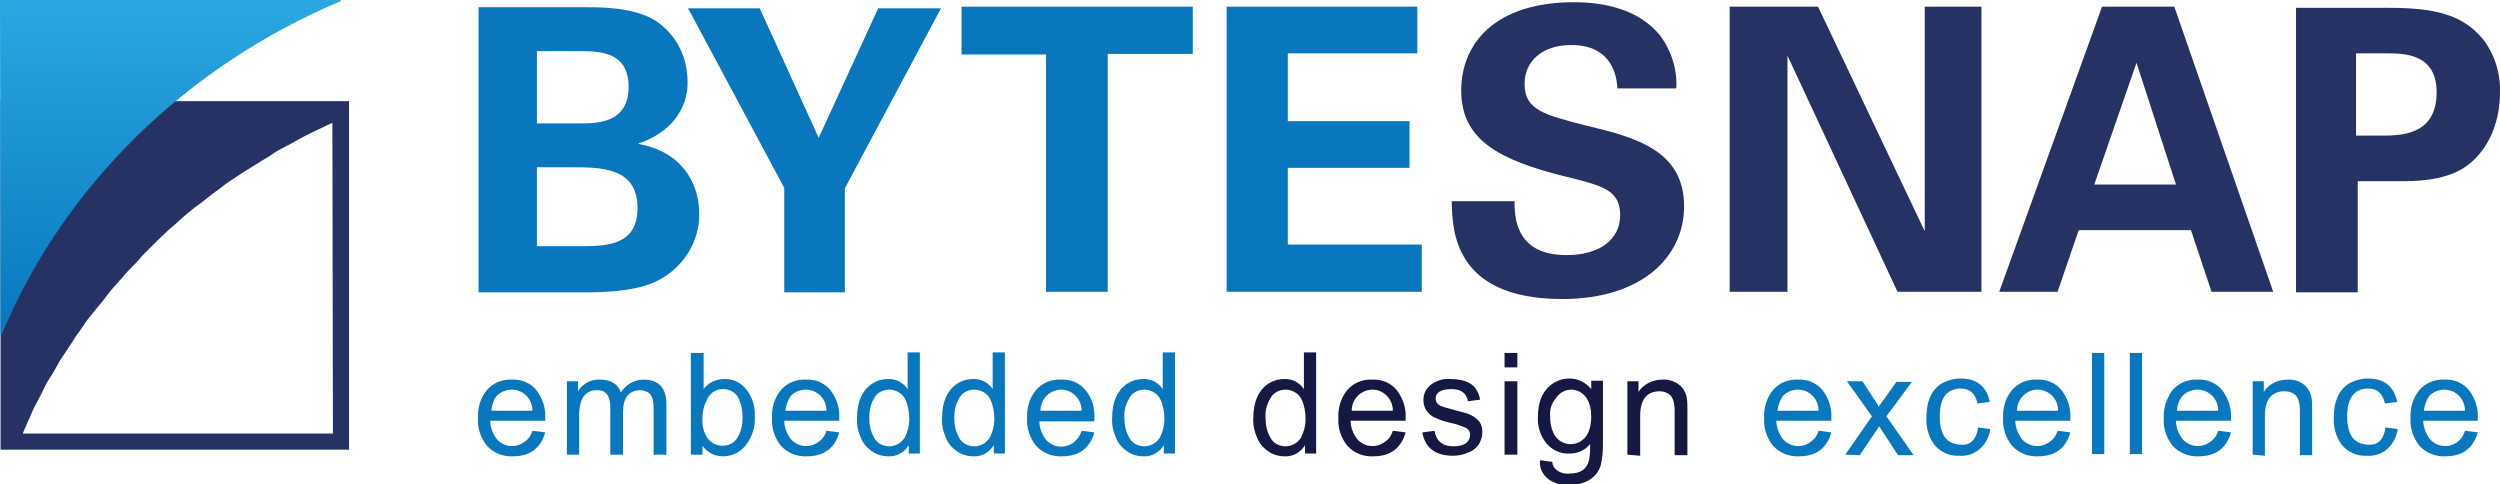
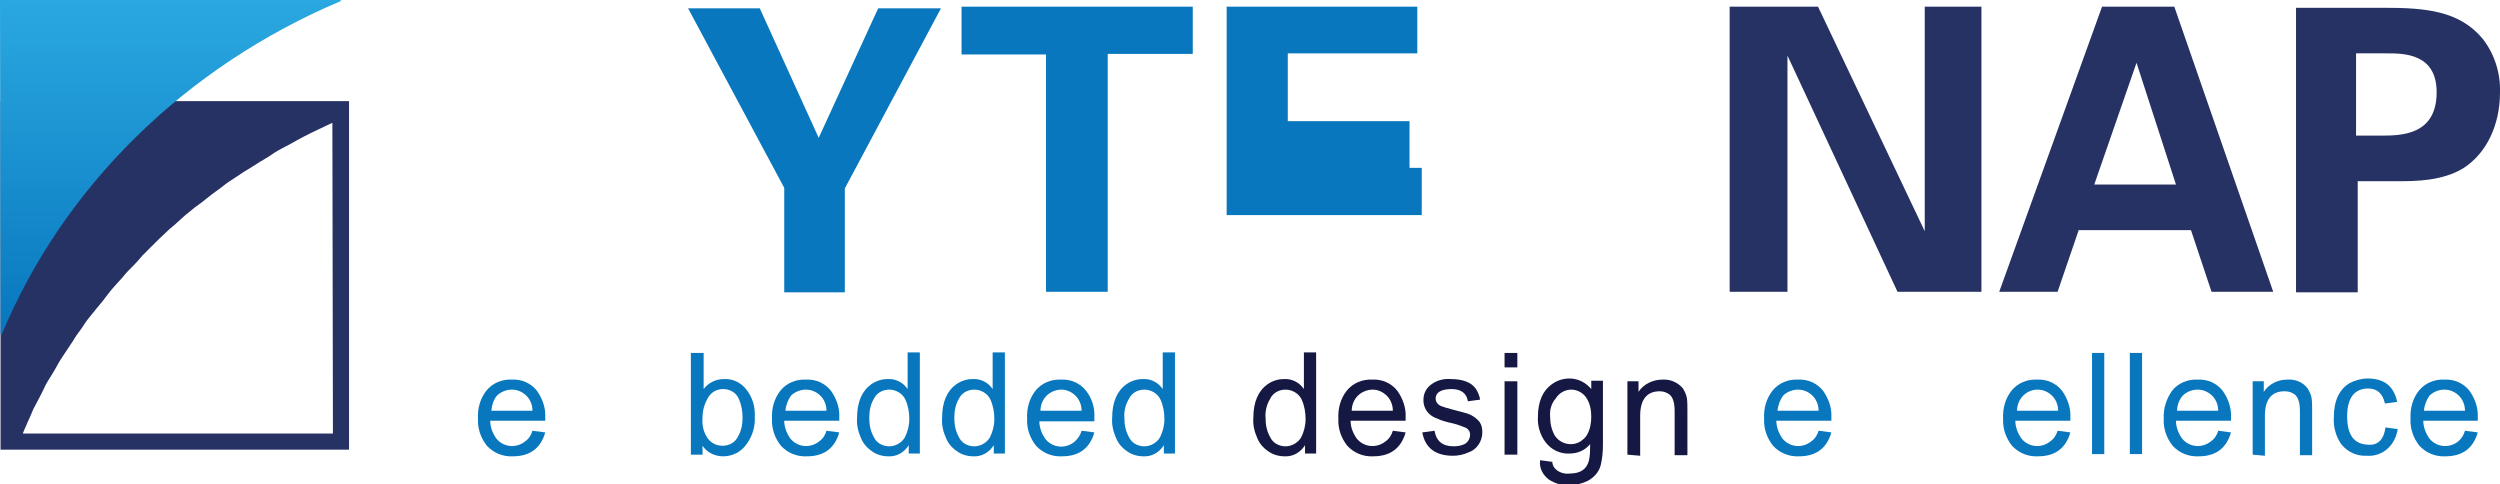
<svg xmlns="http://www.w3.org/2000/svg" version="1.1" id="Layer_1" x="0px" y="0px" viewBox="0 0 449.8 87.1" style="enable-background:new 0 0 449.8 87.1;" xml:space="preserve">
  <style type="text/css">
	.st0{fill:#0877BE;}
	.st1{fill:#263264;}
	.st2{fill:#151842;}
	.st3{fill:url(#SVGID_1_);}
</style>
  <title>Asset 1</title>
  <g id="Layer_2">
    <g id="Logo">
-       <path class="st0" d="M86.1,1.3h19.2c3,0,8.7,0,12.6,2.4c3.7,2.4,5.8,6.5,5.8,10.9c0.1,2.9-1,5.6-3,7.7c-1.6,1.6-3.6,2.8-5.8,3.5    v0.1c7.8,1.4,10.9,7.1,10.9,12.5c0.1,5.1-2.9,9.8-7.5,12.1c-4,2.1-10.9,2.1-12.9,2.1H86.1V1.3z M96.6,22.2h7.7    c3.1,0,8.8,0,8.8-6.6c0-6.4-5.4-6.4-9-6.4h-7.5V22.2z M96.6,44.3h7.4c5,0,10.7,0,10.7-6.9c0-7.3-6.6-7.3-11.8-7.3h-6.3V44.3z" />
      <path class="st0" d="M136.7,1.5l10.6,23.3L158,1.5h11.3L152,33.9v18.7h-10.9V33.8L123.8,1.5H136.7z" />
      <path class="st0" d="M188.3,9.8h-15.3V1.2h41.6v8.5h-15.3v42.8h-11.1V9.8z" />
-       <path class="st0" d="M220.7,1.2H255v8.4h-23.3v12.2h21.9v8.4h-21.9V44h24.1v8.5h-35.1V1.2z" />
-       <path class="st1" d="M272.5,36.2c0,2.4-0.1,9.7,9.3,9.7c6,0,9.7-2.8,9.7-7.2c0-4.5-3.2-5.3-9.7-6.9c-12.2-3-18.9-6.7-18.9-15.5    c0-8.4,6-15.9,20.3-15.9c5.3,0,11.6,1.2,15.5,6c2,2.7,3.1,6.1,2.9,9.5H291c-0.1-1.8-0.7-7.8-8.3-7.8c-5.1,0-8.4,2.8-8.4,7    c0,4.8,3.8,5.6,11.1,7.5c8.9,2.1,17.6,4.5,17.6,14.5c0,9.2-7.7,16.7-21.9,16.7c-19.7,0-19.8-12.6-19.9-17.6L272.5,36.2z" />
+       <path class="st0" d="M220.7,1.2H255v8.4h-23.3v12.2h21.9v8.4h-21.9h24.1v8.5h-35.1V1.2z" />
      <path class="st1" d="M311.2,1.2h15.9l19.2,40.4V1.2h10.2v51.3h-15.1L321.6,10v42.5h-10.4V1.2z" />
      <path class="st1" d="M391.2,1.2L409,52.5h-11.1l-3.7-11.1H374l-3.8,11.1h-10.5l18.5-51.3H391.2z M391.5,33.2l-7.1-21.9l-7.6,21.9    H391.5z" />
      <path class="st1" d="M413.1,1.4h15.8c7.4,0,13.6,0.5,17.8,5.6c2.1,2.7,3.2,6.1,3.1,9.6c0,6-2.5,11-6.5,13.6    c-3.8,2.4-8.9,2.4-11.6,2.4h-7.5v20h-11.1V1.4z M423.9,24.4h4.4c3.6,0,10.1,0,10.1-7.8c0-7-5.9-7-9-7h-5.5L423.9,24.4z" />
      <path class="st0" d="M95.8,77.5l2.3,0.3c-0.8,2.8-2.7,4.3-5.8,4.3c-1.8,0.1-3.5-0.6-4.7-1.9c-1.1-1.4-1.7-3.1-1.6-4.9    c-0.1-1.8,0.4-3.6,1.5-5c1.1-1.4,2.9-2.1,4.6-2c1.7-0.1,3.4,0.6,4.5,2c1,1.4,1.6,3.1,1.5,4.8c0,0.1,0,0.3,0,0.6h-9.9    c0,1.1,0.4,2.2,1.1,3.2c1.3,1.6,3.6,1.8,5.2,0.5C95.2,78.9,95.6,78.2,95.8,77.5z M88.4,73.9h7.4c0-0.9-0.3-1.8-0.9-2.5    c-0.7-0.8-1.7-1.3-2.8-1.3c-1,0-2,0.4-2.7,1.1C88.8,71.9,88.5,72.9,88.4,73.9z" />
-       <path class="st0" d="M102,81.8V68.6h2v1.8c0.8-1.4,2.4-2.2,4-2.1c1.9,0,3.2,0.8,3.7,2.3c0.9-1.4,2.4-2.3,4.1-2.3    c2.7,0,4.1,1.5,4.1,4.4v9.1h-2.3v-8.3c0-1.5-0.3-2.5-1-2.9c-0.4-0.2-0.9-0.4-1.3-0.4c-2.1,0-3.2,1.3-3.2,3.9v7.7h-2.3v-8.6    c0-2-0.8-3-2.3-3c-1.3-0.1-2.5,0.7-2.9,1.9c-0.3,0.9-0.4,1.8-0.4,2.8v6.9L102,81.8z" />
      <path class="st0" d="M126.4,81.8h-2.1V63.5h2.3V70c0.8-1.1,2.2-1.8,3.6-1.8c1.6-0.1,3.1,0.6,4.1,1.9c1.1,1.4,1.6,3.1,1.5,4.9    c0.1,1.7-0.4,3.4-1.4,4.8c-1,1.5-2.6,2.3-4.3,2.3c-1.5,0-2.9-0.7-3.7-1.9L126.4,81.8z M126.4,75.1c-0.1,1.2,0.1,2.4,0.7,3.4    c0.6,1.1,1.7,1.7,2.9,1.7c1.2,0,2.3-0.6,2.8-1.7c0.6-1,0.8-2.2,0.8-3.4c0-1.2-0.2-2.3-0.7-3.4c-0.5-1.1-1.6-1.7-2.8-1.7    c-1.2,0-2.2,0.6-2.8,1.7C126.7,72.8,126.4,73.9,126.4,75.1L126.4,75.1z" />
      <path class="st0" d="M148.7,77.5l2.3,0.3c-0.8,2.8-2.7,4.3-5.8,4.3c-1.8,0.1-3.5-0.6-4.7-1.9c-1.1-1.4-1.7-3.1-1.6-4.9    c-0.1-1.8,0.4-3.6,1.5-5c1.1-1.4,2.9-2.1,4.6-2c1.7-0.1,3.4,0.6,4.5,2c1,1.4,1.6,3.1,1.5,4.8c0,0.1,0,0.3,0,0.6h-9.9    c0,1.1,0.4,2.2,1.1,3.2c1.3,1.6,3.6,1.8,5.2,0.5C148.1,78.9,148.5,78.2,148.7,77.5L148.7,77.5z M141.3,73.9h7.4    c0-0.9-0.3-1.8-0.9-2.5c-0.7-0.8-1.7-1.3-2.8-1.3c-1,0-2,0.4-2.7,1.1C141.8,71.9,141.4,72.9,141.3,73.9z" />
      <path class="st0" d="M163.5,81.8v-1.7c-0.8,1.3-2.2,2.1-3.7,2c-1,0-2.1-0.3-2.9-0.9c-0.9-0.6-1.6-1.4-2-2.4    c-0.5-1.1-0.8-2.4-0.7-3.6c0-2.9,0.9-4.9,2.6-6.1c0.9-0.6,1.9-0.9,2.9-0.9c1.4-0.1,2.8,0.6,3.6,1.8v-6.6h2.2v18.2H163.5z     M156.4,75.2c0,1.2,0.2,2.3,0.8,3.4c0.5,1.1,1.6,1.7,2.8,1.7c1.1,0,2.2-0.6,2.8-1.6c0.5-1,0.8-2.1,0.8-3.3c0-1.2-0.2-2.4-0.7-3.5    c-0.5-1.1-1.7-1.8-2.9-1.8c-1.2,0-2.3,0.6-2.8,1.7C156.6,72.8,156.4,74,156.4,75.2z" />
      <path class="st0" d="M178.8,81.8v-1.7c-0.8,1.3-2.2,2.1-3.7,2c-1,0-2.1-0.3-2.9-0.9c-0.9-0.6-1.6-1.4-2-2.4    c-0.5-1.1-0.8-2.4-0.7-3.6c0-2.9,0.9-4.9,2.6-6.1c0.9-0.6,1.9-0.9,2.9-0.9c1.4-0.1,2.8,0.6,3.6,1.8v-6.6h2.2v18.2H178.8z     M171.7,75.2c0,1.2,0.2,2.3,0.8,3.4c0.5,1.1,1.6,1.7,2.8,1.7c1.1,0,2.2-0.6,2.8-1.6c0.5-1,0.8-2.1,0.8-3.3c0-1.2-0.2-2.4-0.7-3.5    c-0.5-1.1-1.7-1.8-2.9-1.8c-1.2,0-2.3,0.6-2.8,1.7C171.9,72.8,171.7,74,171.7,75.2z" />
      <path class="st0" d="M194.6,77.5l2.3,0.3c-0.8,2.8-2.7,4.3-5.8,4.3c-1.8,0.1-3.5-0.6-4.7-1.9c-1.1-1.4-1.7-3.1-1.6-4.9    c-0.1-1.8,0.4-3.6,1.5-5c1.1-1.4,2.9-2.1,4.6-2c1.7-0.1,3.4,0.6,4.5,2c1.1,1.4,1.6,3.1,1.5,4.9c0,0.1,0,0.3,0,0.6h-9.9    c0,1.1,0.4,2.2,1.1,3.2c1.3,1.6,3.6,1.8,5.2,0.5C194,78.9,194.4,78.2,194.6,77.5L194.6,77.5z M187.2,73.9h7.4    c0-0.9-0.3-1.8-0.9-2.5c-0.7-0.8-1.7-1.3-2.7-1.3c-1,0-2,0.4-2.7,1.1C187.6,71.9,187.2,72.9,187.2,73.9L187.2,73.9z" />
      <path class="st0" d="M209.4,81.8v-1.7c-0.8,1.3-2.2,2.1-3.7,2c-1,0-2.1-0.3-2.9-0.9c-0.9-0.6-1.6-1.4-2-2.4    c-0.5-1.1-0.8-2.4-0.7-3.6c0-2.9,0.9-4.9,2.6-6.1c0.9-0.6,1.9-0.9,2.9-0.9c1.4-0.1,2.8,0.6,3.6,1.8v-6.6h2.2v18.2H209.4z     M202.3,75.2c0,1.2,0.2,2.3,0.8,3.4c0.5,1.1,1.6,1.7,2.8,1.7c1.1,0,2.2-0.6,2.8-1.6c0.5-1,0.8-2.1,0.8-3.3c0-1.2-0.2-2.4-0.7-3.5    c-0.5-1.1-1.7-1.8-2.9-1.8c-1.2,0-2.3,0.6-2.8,1.7C202.5,72.8,202.2,74,202.3,75.2L202.3,75.2z" />
      <path class="st2" d="M234.8,81.8v-1.7c-0.8,1.3-2.2,2.1-3.7,2c-1,0-2.1-0.3-2.9-0.9c-0.9-0.6-1.6-1.4-2-2.4    c-0.5-1.1-0.8-2.4-0.7-3.6c0-2.9,0.9-4.9,2.6-6.1c0.9-0.6,1.9-0.9,2.9-0.9c1.4-0.1,2.8,0.6,3.6,1.8v-6.6h2.2v18.2H234.8z     M227.7,75.2c0,1.2,0.2,2.3,0.8,3.4c0.5,1.1,1.6,1.7,2.8,1.7c1.1,0,2.2-0.6,2.8-1.6c0.5-1,0.8-2.1,0.8-3.3c0-1.2-0.2-2.4-0.7-3.5    c-0.5-1.1-1.7-1.8-2.9-1.8c-1.2,0-2.3,0.6-2.8,1.7C227.9,72.8,227.6,74,227.7,75.2z" />
      <path class="st2" d="M250.6,77.5l2.3,0.3c-0.8,2.8-2.7,4.3-5.8,4.3c-1.8,0.1-3.5-0.6-4.7-1.9c-1.1-1.4-1.7-3.1-1.6-4.9    c-0.1-1.8,0.4-3.6,1.5-5c1.1-1.4,2.9-2.1,4.6-2c1.7-0.1,3.4,0.6,4.5,2c1,1.4,1.6,3.1,1.5,4.8c0,0.1,0,0.3,0,0.6h-9.9    c0,1.1,0.4,2.2,1.1,3.2c1.3,1.6,3.6,1.8,5.2,0.5C250,78.9,250.4,78.2,250.6,77.5L250.6,77.5z M243.2,73.9h7.4    c0-0.9-0.3-1.8-0.9-2.5c-0.7-0.8-1.7-1.3-2.7-1.3c-1,0-2,0.4-2.7,1.1C243.6,71.9,243.2,72.9,243.2,73.9z" />
      <path class="st2" d="M255.9,77.8l2.2-0.3c0.3,1.8,1.4,2.8,3.4,2.8c0.7,0,1.4-0.1,2-0.4c0.6-0.3,1-1,1-1.7c0-0.5-0.2-0.9-0.7-1.2    c-0.7-0.3-1.5-0.6-2.3-0.8c-1.4-0.3-2.3-0.6-2.7-0.8c-0.9-0.3-1.7-0.8-2.2-1.6c-0.3-0.5-0.5-1.1-0.5-1.8c0-1.2,0.5-2.2,1.5-2.9    c1-0.7,2.2-1,3.4-0.9c2.2,0,3.7,0.6,4.5,1.7c0.4,0.6,0.7,1.3,0.8,2l-2.2,0.3c-0.2-1.4-1.2-2.2-2.9-2.2c-1.9,0-2.9,0.6-2.9,1.7    c0,0.7,0.5,1.2,1.1,1.4c0.2,0.1,0.9,0.3,2,0.6c1.5,0.4,2.3,0.6,2.6,0.7c0.9,0.3,1.6,0.8,2.2,1.5c0.4,0.6,0.5,1.2,0.5,1.9    c0,1.6-1,3.1-2.5,3.6c-0.9,0.4-1.8,0.6-2.8,0.6C258.3,82,256.4,80.6,255.9,77.8z" />
      <path class="st2" d="M270.7,66.1v-2.6h2.3v2.6L270.7,66.1z M270.7,81.8V68.6h2.3v13.2L270.7,81.8z" />
      <path class="st2" d="M277.1,82.8l2.2,0.3c0,0.6,0.3,1.1,0.8,1.5c0.7,0.5,1.5,0.7,2.3,0.6c2,0,3.1-0.8,3.5-2.4    c0.2-1,0.2-1.9,0.2-2.9c-0.9,1.1-2.2,1.7-3.7,1.7c-1.7,0.1-3.3-0.7-4.3-2c-1-1.3-1.5-3-1.4-4.6c0-2.8,0.9-4.8,2.7-6    c0.9-0.6,1.9-0.9,3-0.9c1.5,0,2.9,0.7,3.9,1.9v-1.5h2.1V80c0,1.2-0.1,2.5-0.4,3.7c-0.3,1.2-1.2,2.2-2.3,2.8    c-1,0.5-2.2,0.8-3.3,0.8c-1.3,0.1-2.6-0.3-3.7-1C277.5,85.4,276.9,84.1,277.1,82.8z M278.9,74.9c0,1.2,0.2,2.3,0.8,3.4    c1,1.6,3.1,2.1,4.7,1.1c0.4-0.3,0.8-0.6,1.1-1.1c0.6-1,0.8-2.2,0.8-3.3c0-1.2-0.2-2.3-0.8-3.3c-0.6-1-1.7-1.6-2.8-1.6    c-1.1,0-2.2,0.6-2.8,1.6C279.1,72.6,278.8,73.8,278.9,74.9L278.9,74.9z" />
      <path class="st2" d="M292.8,81.8V68.6h2v1.9c0.9-1.4,2.6-2.2,4.3-2.2c1.4-0.1,2.8,0.5,3.7,1.6c0.3,0.5,0.6,1.1,0.7,1.7    c0.1,0.7,0.1,1.4,0.1,2.2v8.1h-2.3v-8c0-1.6-0.4-2.7-1.2-3.1c-0.5-0.3-1-0.4-1.5-0.4c-2.3,0-3.5,1.5-3.5,4.4v7.2L292.8,81.8z" />
      <path class="st0" d="M327.2,77.5l2.3,0.3c-0.8,2.8-2.7,4.3-5.8,4.3c-1.8,0.1-3.5-0.6-4.7-1.9c-1.1-1.4-1.7-3.1-1.6-4.9    c-0.1-1.8,0.4-3.6,1.5-5c1.1-1.4,2.9-2.1,4.6-2c1.7-0.1,3.4,0.6,4.5,2c1,1.4,1.6,3.1,1.5,4.8c0,0.1,0,0.3,0,0.6h-9.9    c0,1.1,0.4,2.2,1.1,3.2c1.3,1.6,3.6,1.8,5.2,0.5C326.6,78.9,327,78.2,327.2,77.5L327.2,77.5z M319.8,73.9h7.4    c0-0.9-0.3-1.8-0.9-2.5c-0.7-0.8-1.7-1.3-2.8-1.3c-1,0-2,0.4-2.7,1.1C320.3,71.9,319.9,72.9,319.8,73.9z" />
-       <path class="st0" d="M332,81.8l4.8-6.9l-4.5-6.3h2.8l2,3.1c0.4,0.5,0.7,1,0.9,1.5c0.3-0.4,0.6-0.9,1-1.4l2.2-3.1h2.8l-4.6,6.2    l4.9,7h-2.8l-3.4-5.2l-3.5,5.2L332,81.8z" />
-       <path class="st0" d="M355.9,76.9l2.2,0.3c-0.2,1.3-0.8,2.6-1.8,3.5c-1,0.9-2.3,1.4-3.7,1.3c-1.8,0.1-3.4-0.6-4.6-2    c-1-1.4-1.5-3.1-1.4-4.9c0-3,1-5.1,2.9-6.2c1-0.5,2.1-0.8,3.2-0.8c3,0,4.7,1.4,5.3,4.2l-2.2,0.3c-0.4-1.8-1.4-2.7-3-2.7    c-2.5,0-3.8,1.7-3.8,5c0,3.3,1.2,5,3.7,5.1C354.5,80.2,355.6,79.1,355.9,76.9z" />
      <path class="st0" d="M370.2,77.5l2.3,0.3c-0.8,2.8-2.7,4.3-5.8,4.3c-1.8,0.1-3.5-0.6-4.7-1.9c-1.1-1.4-1.7-3.1-1.6-4.9    c-0.1-1.8,0.4-3.6,1.5-5c1.1-1.4,2.9-2.1,4.6-2c1.7-0.1,3.4,0.6,4.5,2c1,1.4,1.6,3.1,1.5,4.8c0,0.1,0,0.3,0,0.6h-9.9    c0,1.1,0.4,2.2,1.1,3.2c1.3,1.6,3.6,1.8,5.2,0.5C369.6,78.9,370,78.2,370.2,77.5L370.2,77.5z M362.9,73.9h7.4    c0-0.9-0.3-1.8-0.9-2.5c-0.7-0.8-1.7-1.3-2.8-1.3c-1,0-1.9,0.4-2.6,1.1C363.3,71.9,362.9,72.9,362.9,73.9z" />
      <path class="st0" d="M376.4,81.8V63.5h2.2v18.2H376.4z" />
      <path class="st0" d="M383.2,81.8V63.5h2.2v18.2H383.2z" />
      <path class="st0" d="M399.1,77.5l2.3,0.3c-0.8,2.8-2.7,4.3-5.8,4.3c-1.8,0.1-3.5-0.6-4.7-1.9c-1.1-1.4-1.7-3.1-1.6-4.9    c-0.1-1.8,0.5-3.6,1.5-5c1.1-1.4,2.9-2.1,4.6-2c1.7-0.1,3.4,0.6,4.5,2c1,1.4,1.6,3.1,1.5,4.8c0,0.1,0,0.3,0,0.6h-9.9    c0,1.1,0.4,2.2,1.1,3.2c1.3,1.6,3.6,1.8,5.2,0.5C398.5,78.9,398.9,78.2,399.1,77.5L399.1,77.5z M391.7,73.9h7.4    c0-0.9-0.3-1.8-0.9-2.5c-0.7-0.8-1.7-1.3-2.8-1.3c-1,0-2,0.4-2.7,1.1C392.1,71.9,391.7,72.9,391.7,73.9z" />
      <path class="st0" d="M405.3,81.8V68.6h2v1.9c0.9-1.4,2.5-2.2,4.2-2.2c1.4-0.1,2.8,0.4,3.7,1.6c0.3,0.5,0.6,1.1,0.7,1.7    c0.1,0.7,0.1,1.4,0.1,2.2v8.1h-2.2v-8c0-1.6-0.4-2.7-1.2-3.1c-0.5-0.3-1-0.4-1.6-0.4c-2.3,0-3.5,1.5-3.5,4.4v7.2L405.3,81.8z" />
      <path class="st0" d="M429.2,76.9l2.2,0.3c-0.2,1.3-0.8,2.6-1.8,3.5c-1,0.9-2.3,1.4-3.7,1.3c-1.8,0.1-3.4-0.6-4.6-2    c-1-1.4-1.5-3.1-1.4-4.9c0-3,1-5.1,2.9-6.2c1-0.5,2.1-0.8,3.2-0.8c3,0,4.7,1.4,5.3,4.2l-2.2,0.3c-0.4-1.8-1.4-2.7-3-2.7    c-2.5,0-3.8,1.7-3.8,5c0,3.3,1.2,5,3.7,5.1C427.8,80.2,428.9,79.1,429.2,76.9z" />
      <path class="st0" d="M443.5,77.5l2.3,0.3c-0.8,2.8-2.7,4.3-5.8,4.3c-1.8,0.1-3.5-0.6-4.7-1.9c-1.1-1.4-1.7-3.1-1.6-4.9    c-0.1-1.8,0.4-3.6,1.5-5c1.1-1.4,2.9-2.1,4.6-2c1.7-0.1,3.4,0.6,4.5,2c1,1.4,1.6,3.1,1.5,4.8c0,0.1,0,0.3,0,0.6H436    c0,1.1,0.4,2.2,1.1,3.2c1.3,1.6,3.6,1.8,5.2,0.5C442.9,78.9,443.3,78.2,443.5,77.5L443.5,77.5z M436.1,73.9h7.4    c0-0.9-0.3-1.8-0.9-2.5c-0.7-0.8-1.7-1.3-2.8-1.3c-1,0-2,0.4-2.7,1.1C436.6,71.9,436.2,72.9,436.1,73.9L436.1,73.9z" />
      <path class="st1" d="M0.1,18.2v62.7h62.7v-60l0,0v-2.7H0.1z M59.9,78H4.1c0.2-0.5,0.4-1,0.6-1.4c0.3-0.8,0.7-1.5,1-2.3    s0.8-1.6,1.2-2.4s0.8-1.5,1.1-2.2s0.9-1.6,1.4-2.4s0.8-1.4,1.2-2.1s1-1.5,1.5-2.3s0.9-1.3,1.3-2s1.1-1.5,1.6-2.3s0.9-1.3,1.4-1.9    s1.2-1.5,1.8-2.2s0.9-1.2,1.4-1.8c0.6-0.8,1.3-1.5,2-2.3c0.5-0.5,0.9-1.1,1.4-1.6c0.9-0.9,1.8-1.8,2.6-2.8c0.5-0.5,1-1,1.5-1.5    c1-1,2-2,3.1-3c0.5-0.5,1.1-0.9,1.6-1.4c0.8-0.7,1.5-1.4,2.3-2c0.6-0.5,1.2-1,1.8-1.4s1.5-1.2,2.3-1.8s1.3-0.9,1.9-1.4    s1.5-1.1,2.3-1.6s1.3-0.9,2-1.3s1.6-1,2.4-1.5s1.4-0.8,2.1-1.3s1.6-1,2.4-1.4s1.5-0.8,2.2-1.2s1.7-0.9,2.5-1.3s1.5-0.7,2.3-1.1    l1.5-0.7L59.9,78z" />
      <linearGradient id="SVGID_1_" gradientUnits="userSpaceOnUse" x1="31.765" y1="29.463" x2="31.765" y2="89.833" gradientTransform="matrix(1 2.617991e-03 2.617991e-03 -1 -1.325 89.669)">
        <stop offset="0" style="stop-color:#0877BE" />
        <stop offset="1" style="stop-color:#2AA8E0" />
      </linearGradient>
      <path class="st3" d="M0,0l0.1,60.2h0.2c11.1-26.7,33.1-48.2,61-60V0H0z" />
    </g>
  </g>
</svg>